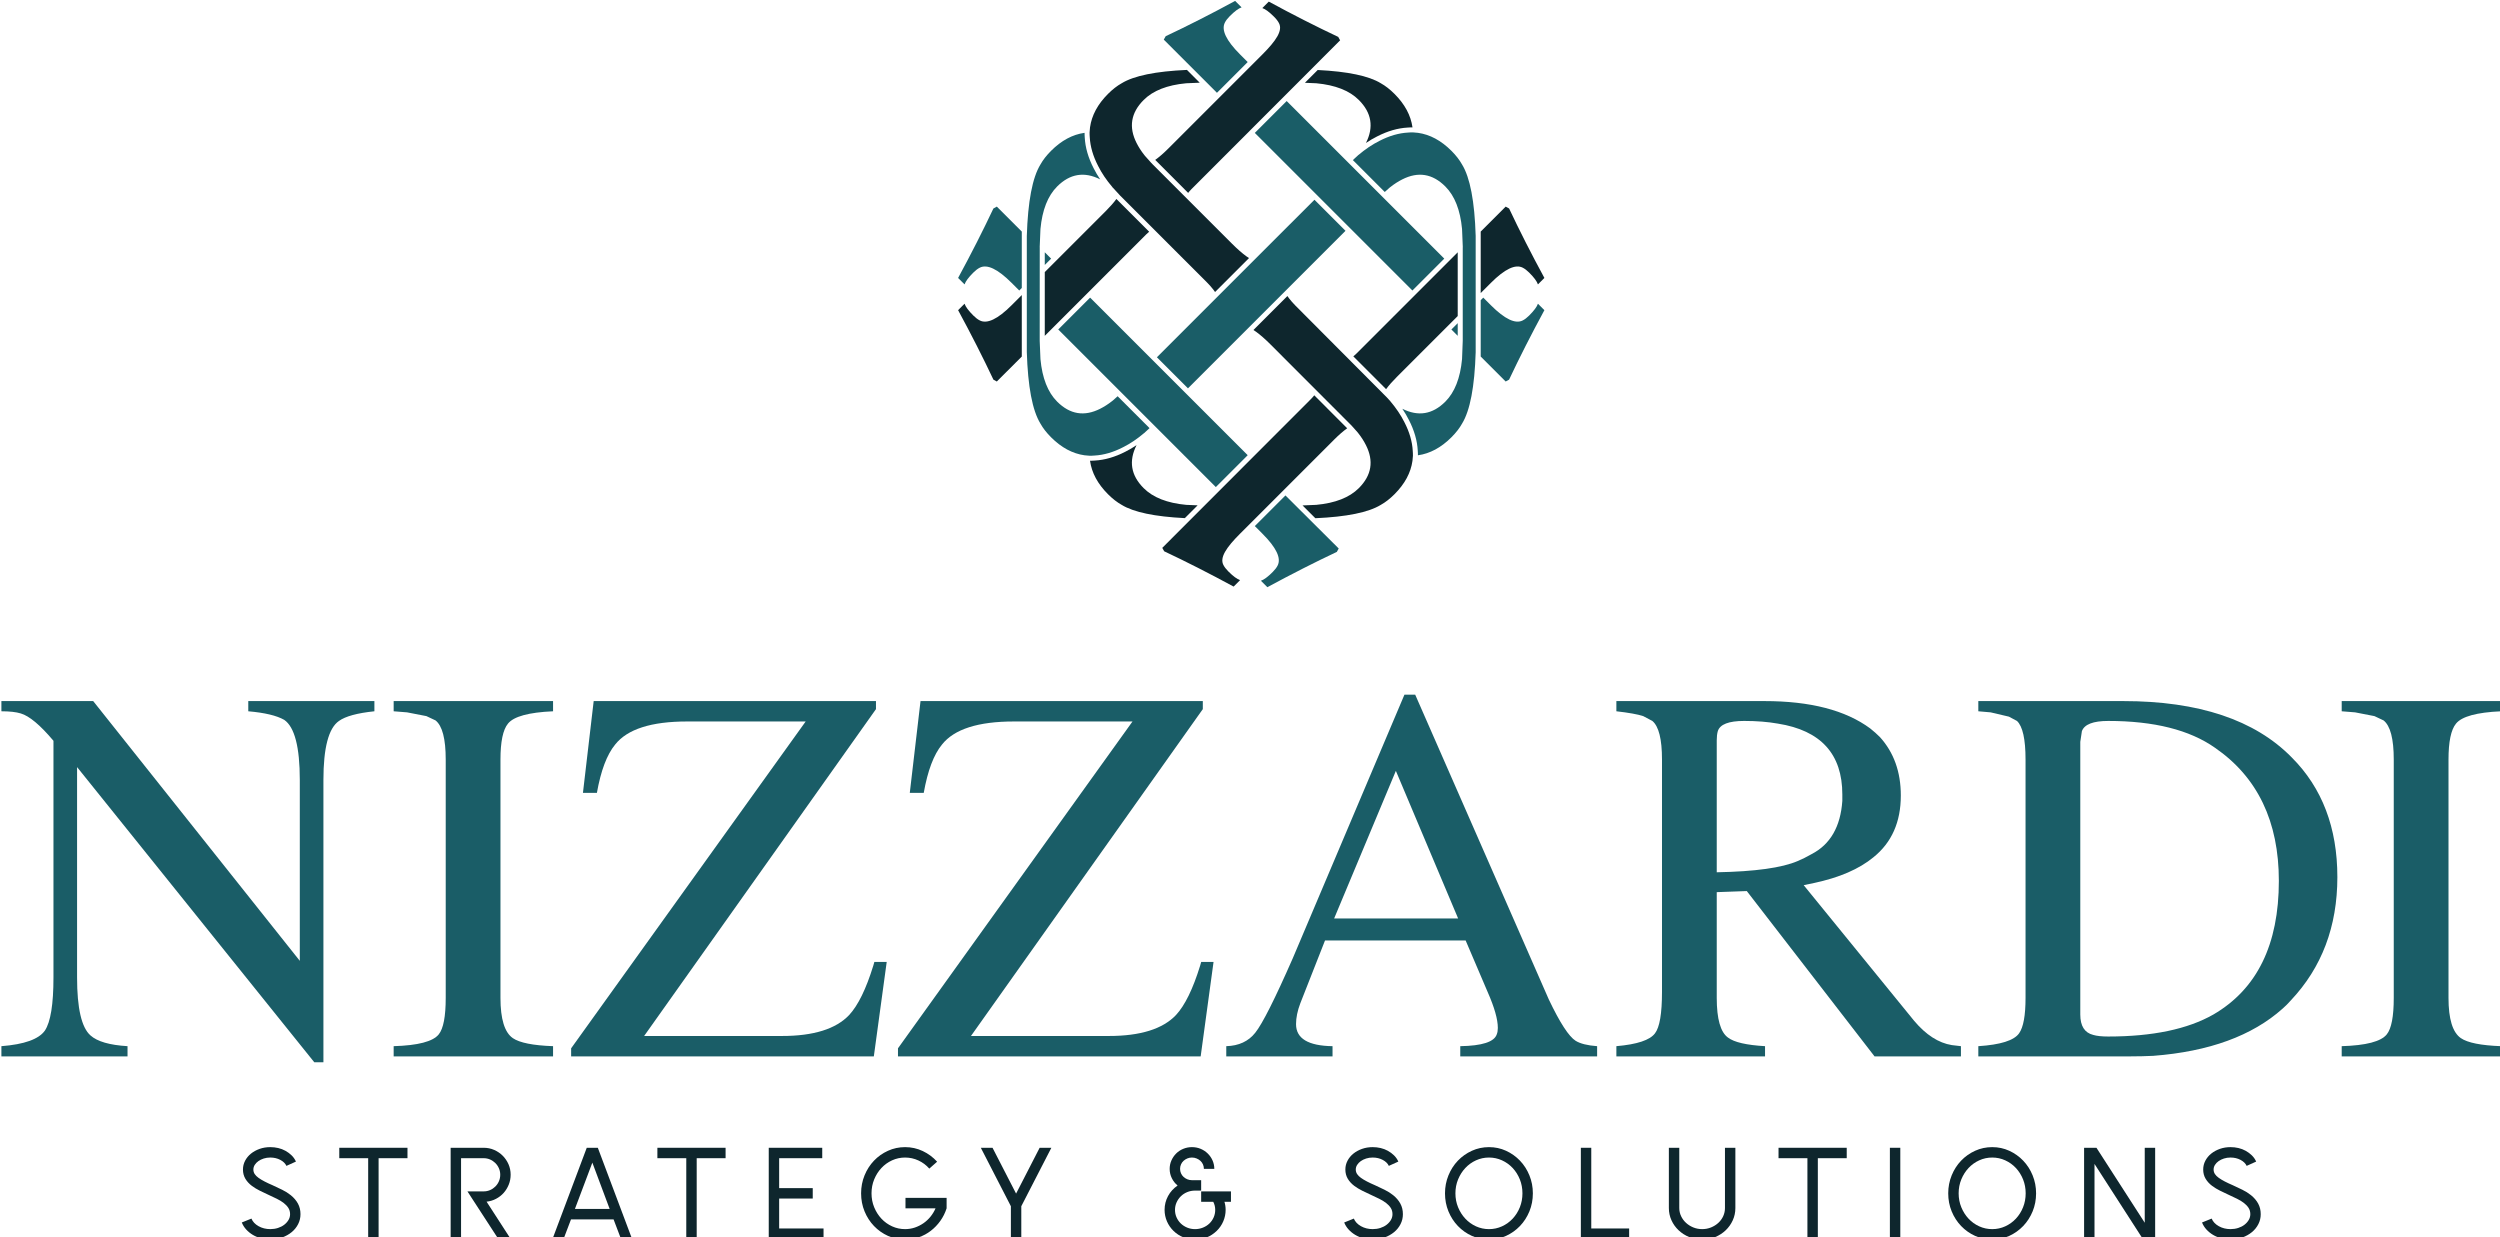
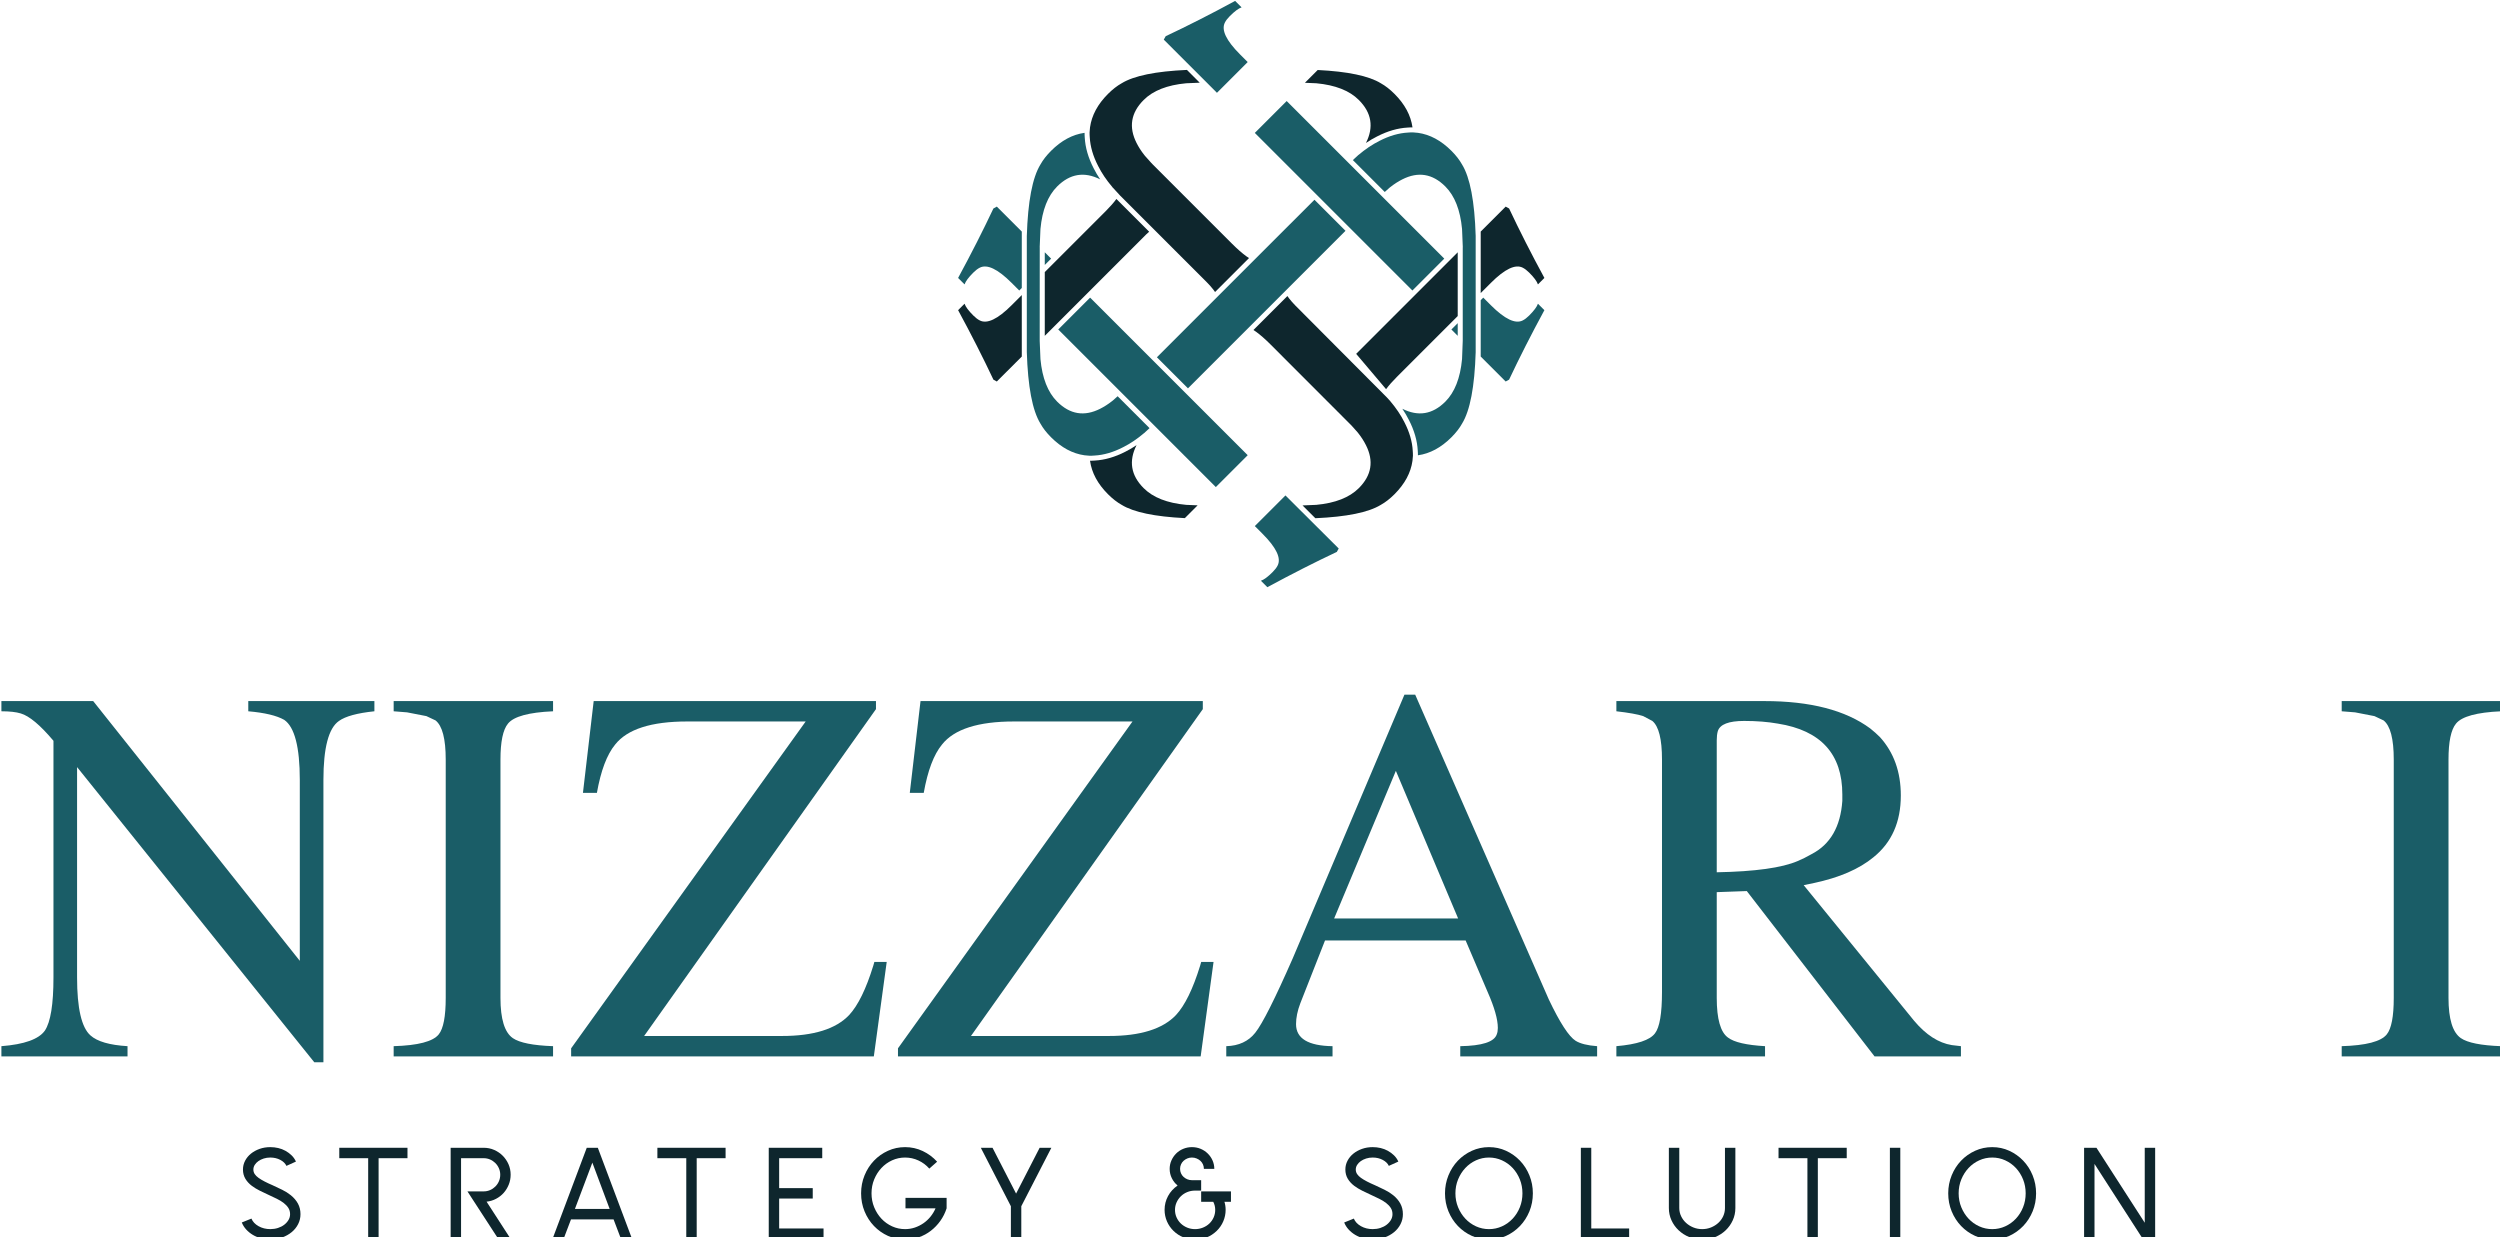
<svg xmlns="http://www.w3.org/2000/svg" xmlns:xlink="http://www.w3.org/1999/xlink" version="1.1" width="422.578" height="209.147" viewBox="218.59 200.988 422.578 209.147">
  <defs>
    <clipPath id="clip_1">
      <path transform="matrix(1,0,0,-1,0,612.288)" d="M0 183.686H858.898V612.288H0Z" />
    </clipPath>
    <clipPath id="clip_2">
      <path transform="matrix(1,0,0,-1,0,612.288)" d="M0 0H858.898V612.288H0Z" />
    </clipPath>
    <clipPath id="clip_3">
      <path transform="matrix(1,0,0,-1,0,612.288)" d="M0 612.288H858.898V0H0Z" />
    </clipPath>
    <path id="font_4_81" d="M.016 .398V.415C.065 .43 .111 .445 .154 .46L.161 .458V.379C.208 .424 .246 .449 .274 .456 .283 .459 .294 .46 .306 .46 .361 .46 .397 .433 .414 .378 .421 .358 .424 .335 .424 .31V.081C.424 .05 .431 .031 .446 .024 .455 .02 .468 .017 .485 .015V0H.277V.015C.307 .018 .326 .028 .333 .045 .338 .056 .34 .074 .34 .099V.308C.34 .373 .316 .405 .267 .405 .242 .405 .216 .394 .189 .371L.164 .348V.067C.164 .043 .174 .028 .193 .021 .202 .018 .214 .016 .23 .015V0H.018V.015C.048 .018 .066 .026 .073 .041 .078 .051 .08 .067 .08 .09V.338C.08 .375 .073 .395 .058 .4 .054 .401 .049 .402 .043 .402 .03 .402 .021 .401 .016 .398Z" />
    <path id="font_4_44" d="M.115 .109V.553C.115 .592 .109 .616 .096 .626L.079 .634 .043 .641C.036 .642 .028 .642 .018 .643V.662H.315V.643C.27 .641 .242 .633 .231 .62 .222 .609 .217 .586 .217 .553V.109C.217 .07 .225 .045 .24 .034 .253 .025 .278 .02 .315 .019V0H.018V.019C.063 .02 .091 .028 .102 .041 .111 .052 .115 .074 .115 .109Z" />
    <path id="font_4_61" d="M.574 .176H.597L.573 0H.009V.015L.446 .624H.225C.158 .624 .114 .61 .091 .581 .076 .562 .064 .532 .057 .491H.031L.051 .662H.577V.647L.145 .038H.402C.461 .038 .502 .051 .527 .077 .544 .095 .559 .126 .572 .169 .573 .172 .573 .174 .574 .176Z" />
-     <path id="font_4_36" d="M.706 .019V0H.451V.019C.492 .02 .514 .027 .519 .041 .52 .044 .521 .048 .521 .053 .521 .069 .515 .091 .502 .12L.461 .216H.199L.153 .099C.148 .085 .145 .072 .145 .06 .145 .033 .168 .02 .213 .019V0H.015V.019C.038 .02 .056 .028 .069 .044 .082 .061 .106 .107 .139 .183L.347 .674H.367L.616 .106C.637 .063 .653 .037 .666 .029 .675 .024 .688 .02 .706 .019M.216 .257H.447L.331 .532 .216 .257Z" />
    <path id="font_4_53" d="M.659 .019V0H.498L.26 .308 .204 .306V.109C.204 .07 .211 .045 .225 .035 .236 .026 .259 .021 .294 .019V0H.017V.019C.056 .022 .08 .03 .089 .043 .098 .054 .102 .08 .102 .12V.553C.102 .591 .096 .615 .084 .625L.067 .634C.057 .637 .04 .64 .017 .643V.662H.293C.378 .662 .444 .645 .49 .611 .497 .606 .503 .6 .508 .595 .534 .566 .547 .53 .547 .486 .547 .437 .53 .398 .496 .371 .469 .349 .432 .333 .385 .323L.366 .319 .572 .066C.594 .04 .617 .025 .642 .021 .647 .02 .653 .02 .659 .019M.204 .589V.343C.275 .344 .326 .351 .355 .364 .363 .367 .372 .372 .381 .377 .416 .395 .435 .428 .438 .476 .438 .48 .438 .484 .438 .488 .438 .563 .398 .607 .318 .62 .299 .623 .278 .625 .255 .625 .226 .625 .21 .619 .206 .606 .205 .601 .204 .596 .204 .589Z" />
    <path id="font_4_39" d="M.104 .109V.553C.104 .591 .099 .615 .088 .625L.073 .633 .039 .641C.033 .642 .025 .642 .016 .643V.662H.286C.427 .662 .531 .627 .6 .557 .657 .5 .685 .426 .685 .334 .685 .242 .656 .165 .598 .104 .593 .099 .588 .094 .583 .089 .526 .038 .446 .009 .342 .001 .328 0 .314 0 .3 0H.016V.019C.057 .022 .083 .03 .092 .043 .1 .054 .104 .076 .104 .109M.206 .586V.078C.206 .057 .214 .044 .23 .04 .237 .038 .246 .037 .258 .037 .341 .037 .406 .051 .454 .078 .535 .125 .576 .208 .576 .327 .576 .438 .536 .52 .457 .575 .41 .608 .343 .625 .258 .625 .23 .625 .214 .619 .209 .606L.206 .586Z" />
  </defs>
  <g clip-path="url(#clip_1)">
    <g clip-path="url(#clip_2)">
      <g id="layer_1" data-name="Livello 1">
        <path transform="matrix(1,0,0,-1,0,612.288)" d="M828.805 28.351H772.112V85.043H828.805Z" fill="#1a5d67" />
        <path transform="matrix(1,0,0,-1,0,612.288)" d="M762.52 28.351H705.827V85.043H762.52Z" fill="#0e262d" />
        <g clip-path="url(#clip_3)">
          <path transform="matrix(1,0,0,-1,273.258,380.546)" d="M0 0H-1.543L-41.64 49.895V14.334C-41.64 9.132-40.884 5.866-39.372 4.536-38.224 3.507-36.137 2.903-33.112 2.722V.998H-54.431V2.722C-50.561 3.023-48.111 3.901-47.083 5.353-46.116 6.804-45.631 9.798-45.631 14.334V54.34C-47.869 57-49.714 58.543-51.165 58.967-51.951 59.207-53.04 59.329-54.431 59.329V61.053H-38.918L-3.992 17.146V47.718C-3.992 53.281-4.869 56.667-6.623 57.878-7.893 58.604-9.92 59.087-12.701 59.329V61.053H8.617V59.329C5.715 59.026 3.719 58.481 2.63 57.696 .876 56.486 0 53.16 0 47.718Z" fill="#1a5d67" />
          <path transform="matrix(1,0,0,-1,293.931,369.659)" d="M0 0V40.278C0 43.785-.576 45.993-1.724 46.9L-3.267 47.626-6.532 48.261C-7.138 48.32-7.893 48.382-8.8 48.442V50.166H18.143V48.442C14.029 48.261 11.489 47.565 10.522 46.356 9.675 45.327 9.253 43.302 9.253 40.278V0C9.253-3.569 9.947-5.837 11.339-6.804 12.487-7.591 14.755-8.044 18.143-8.165V-9.889H-8.8V-8.165C-4.687-8.044-2.147-7.38-1.18-6.169-.395-5.202 0-3.146 0 0" fill="#1a5d67" />
          <path transform="matrix(1,0,0,-1,366.386,363.581)" d="M0 0H2.086L-.091-15.967H-51.256V-14.605L-11.612 40.641H-31.661C-37.709 40.641-41.762 39.34-43.816 36.74-45.209 35.046-46.236 32.324-46.901 28.575H-49.26L-47.445 44.088H.271V42.728L-38.918-12.52H-15.604C-10.282-12.52-6.502-11.34-4.264-8.981-2.753-7.349-1.393-4.567-.182-.636-.122-.395-.062-.182 0 0" fill="#1a5d67" />
          <path transform="matrix(1,0,0,-1,421.632,363.581)" d="M0 0H2.086L-.091-15.967H-51.256V-14.605L-11.612 40.641H-31.661C-37.709 40.641-41.762 39.34-43.816 36.74-45.209 35.046-46.236 32.324-46.901 28.575H-49.26L-47.445 44.088H.271V42.728L-38.918-12.52H-15.604C-10.282-12.52-6.502-11.34-4.264-8.981-2.753-7.349-1.393-4.567-.182-.636-.122-.395-.062-.182 0 0" fill="#1a5d67" />
          <path transform="matrix(1,0,0,-1,444.102,356.234)" d="M0 0H20.955L10.433 24.947ZM44.451-21.591V-23.314H21.318V-21.591C25.007-21.531 27.063-20.865 27.487-19.595 27.607-19.293 27.669-18.93 27.669-18.506 27.669-17.055 27.093-15.029 25.945-12.428L22.226-3.72H-1.542L-5.715-14.333C-6.2-15.604-6.441-16.782-6.441-17.871-6.441-20.291-4.386-21.531-.272-21.591V-23.314H-18.234V-21.591C-16.118-21.531-14.485-20.774-13.336-19.322-12.126-17.812-10.01-13.607-6.985-6.713L11.884 37.829H13.698L36.287-13.698C38.16-17.63 39.673-19.958 40.822-20.684 41.607-21.168 42.818-21.47 44.451-21.591" fill="#1a5d67" />
          <path transform="matrix(1,0,0,-1,508.773,326.115)" d="M0 0V-22.316C6.471-22.196 11.036-21.561 13.698-20.411 14.424-20.109 15.209-19.717 16.057-19.232 19.2-17.6 20.924-14.605 21.228-10.251V-9.162C21.228-2.329 17.599 1.663 10.342 2.813 8.647 3.114 6.742 3.266 4.626 3.266 2.025 3.266 .544 2.69 .181 1.542 .06 1.118 0 .604 0 0M41.276-51.709V-53.433H26.671L5.08-25.491 0-25.673V-43.544C0-47.113 .635-49.351 1.904-50.257 2.933-51.044 5.019-51.527 8.164-51.709V-53.433H-16.965V-51.709C-13.458-51.407-11.28-50.681-10.433-49.531-9.647-48.504-9.254-46.175-9.254-42.546V-3.266C-9.254 .182-9.798 2.358-10.887 3.266L-12.429 4.082C-13.336 4.384-14.848 4.656-16.965 4.898V6.622H8.073C15.814 6.622 21.771 5.08 25.944 1.996 26.549 1.511 27.093 1.027 27.578 .544 29.937-2.057 31.115-5.353 31.115-9.344 31.115-13.82 29.573-17.297 26.489-19.776 24.069-21.772 20.713-23.224 16.42-24.131L14.696-24.493 33.384-47.445C35.379-49.804 37.495-51.164 39.733-51.527 40.217-51.588 40.731-51.649 41.276-51.709" fill="#1a5d67" />
-           <path transform="matrix(1,0,0,-1,570.223,326.388)" d="M0 0V-46.084C0-48.021 .727-49.168 2.178-49.531 2.781-49.713 3.629-49.804 4.718-49.804 12.216-49.804 18.144-48.564 22.498-46.084 29.876-41.79 33.565-34.261 33.565-23.495 33.565-13.457 29.967-5.957 22.771-.998 18.476 2.025 12.458 3.538 4.718 3.538 2.178 3.538 .695 2.963 .272 1.814ZM-9.253-43.271V-2.993C-9.253 .454-9.737 2.631-10.704 3.538L-12.064 4.264-15.149 4.989C-15.693 5.049-16.39 5.11-17.235 5.171V6.895H7.258C20.018 6.895 29.514 3.72 35.743-2.631 40.883-7.771 43.454-14.515 43.454-22.86 43.454-31.206 40.823-38.162 35.562-43.726 35.138-44.21 34.685-44.664 34.201-45.086 29.06-49.683 21.772-52.344 12.338-53.069 11.068-53.13 9.798-53.16 8.528-53.16H-17.235V-51.437C-13.486-51.195-11.188-50.47-10.341-49.259-9.615-48.231-9.253-46.235-9.253-43.271" fill="#1a5d67" />
          <path transform="matrix(1,0,0,-1,623.21,369.659)" d="M0 0V40.278C0 43.785-.576 45.993-1.724 46.9L-3.267 47.626-6.532 48.261C-7.138 48.32-7.893 48.382-8.8 48.442V50.166H18.143V48.442C14.029 48.261 11.489 47.565 10.522 46.356 9.675 45.327 9.253 43.302 9.253 40.278V0C9.253-3.569 9.947-5.837 11.339-6.804 12.487-7.591 14.755-8.044 18.143-8.165V-9.889H-8.8V-8.165C-4.687-8.044-2.147-7.38-1.18-6.169-.395-5.202 0-3.146 0 0" fill="#1a5d67" />
          <path transform="matrix(1,0,0,-1,264.278,408.748)" d="M0 0C.454 0 .887 .065 1.298 .197 1.708 .33 2.064 .513 2.365 .748 2.665 .982 2.903 1.25 3.08 1.551 3.256 1.851 3.344 2.178 3.344 2.529 3.344 2.926 3.248 3.273 3.058 3.574 2.867 3.875 2.606 4.154 2.276 4.41 1.946 4.667 1.558 4.905 1.11 5.126 .663 5.346 .183 5.573-.33 5.808-.814 6.027-1.298 6.259-1.782 6.501-2.267 6.742-2.706 7.01-3.103 7.304-3.572 7.655-3.942 8.059-4.213 8.514-4.484 8.968-4.62 9.489-4.62 10.075-4.62 10.604-4.499 11.099-4.257 11.561-4.016 12.022-3.686 12.422-3.268 12.76-2.85 13.097-2.361 13.364-1.805 13.563-1.247 13.761-.646 13.859 0 13.859 .454 13.859 .901 13.808 1.342 13.706 1.782 13.603 2.192 13.445 2.574 13.232 2.955 13.02 3.3 12.763 3.607 12.463 3.916 12.162 4.158 11.813 4.334 11.418L2.728 10.691C2.537 11.102 2.192 11.439 1.693 11.703 1.195 11.968 .63 12.1 0 12.1-.396 12.1-.767 12.045-1.111 11.935-1.456 11.824-1.757 11.678-2.014 11.494-2.271 11.312-2.476 11.099-2.629 10.856-2.783 10.614-2.86 10.354-2.86 10.075-2.86 9.797-2.787 9.544-2.641 9.316-2.494 9.089-2.277 8.873-1.991 8.668-1.705 8.462-1.364 8.257-.968 8.052-.572 7.846-.118 7.634 .396 7.414 .938 7.164 1.474 6.911 2.002 6.654 2.529 6.397 3.014 6.094 3.454 5.741 3.981 5.316 4.389 4.84 4.675 4.312 4.961 3.783 5.104 3.189 5.104 2.529 5.104 1.928 4.972 1.367 4.708 .847 4.443 .326 4.081-.125 3.619-.507 3.157-.888 2.614-1.192 1.991-1.419 1.367-1.646 .704-1.761 0-1.761-.543-1.761-1.067-1.69-1.573-1.552-2.079-1.412-2.541-1.218-2.959-.969-3.377-.719-3.748-.418-4.07-.066-4.393 .285-4.643 .682-4.818 1.122L-3.19 1.781C-2.971 1.254-2.567 .824-1.98 .494-1.394 .165-.733 0 0 0" fill="#0e262d" />
          <path transform="matrix(1,0,0,-1,275.94,394.998)" d="M0 0H11.527V-1.761H6.644V-15.4H4.884V-1.761H0Z" fill="#0e262d" />
          <path transform="matrix(1,0,0,-1,296.523,410.399)" d="M0 0H-1.76V15.4H3.828C4.459 15.4 5.049 15.279 5.6 15.037 6.149 14.795 6.63 14.469 7.04 14.058 7.45 13.647 7.777 13.167 8.02 12.617 8.261 12.067 8.382 11.477 8.382 10.846 8.382 10.259 8.275 9.702 8.063 9.174 7.851 8.646 7.564 8.181 7.205 7.777 6.846 7.373 6.417 7.04 5.918 6.776 5.419 6.512 4.884 6.351 4.312 6.292L8.382 0H6.292L1.078 8.03H3.828C4.209 8.03 4.568 8.104 4.906 8.25 5.243 8.396 5.54 8.599 5.797 8.855 6.054 9.111 6.256 9.408 6.402 9.746 6.549 10.083 6.622 10.45 6.622 10.846 6.622 11.228 6.549 11.587 6.402 11.924 6.256 12.261 6.054 12.559 5.797 12.815 5.54 13.071 5.243 13.273 4.906 13.42 4.568 13.566 4.209 13.64 3.828 13.64H0Z" fill="#0e262d" />
          <path transform="matrix(1,0,0,-1,318.716,397.507)" d="M0 0-2.948-7.832H2.926ZM-3.607-9.592-4.862-12.892H-6.731L-.946 2.509H.924L6.71-12.892H4.84L3.586-9.592Z" fill="#0e262d" />
          <path transform="matrix(1,0,0,-1,329.709,394.998)" d="M0 0H11.527V-1.761H6.644V-15.4H4.884V-1.761H0Z" fill="#0e262d" />
          <path transform="matrix(1,0,0,-1,357.794,410.399)" d="M0 0H-9.262V15.4H-.22V13.64H-7.502V8.58H-1.826V6.82H-7.502V1.76H0Z" fill="#0e262d" />
          <path transform="matrix(1,0,0,-1,378.597,403.469)" d="M0 0V-1.76C-.249-2.537-.604-3.248-1.066-3.894-1.528-4.539-2.064-5.097-2.673-5.565-3.281-6.035-3.956-6.398-4.696-6.654-5.437-6.911-6.211-7.04-7.018-7.04-8.045-7.04-9.009-6.834-9.911-6.424-10.813-6.014-11.602-5.456-12.275-4.752-12.95-4.048-13.482-3.223-13.871-2.276-14.26-1.331-14.454-.315-14.454 .771-14.454 1.841-14.26 2.853-13.871 3.807-13.482 4.76-12.95 5.588-12.275 6.292-11.602 6.996-10.813 7.554-9.911 7.964-9.009 8.375-8.045 8.58-7.018 8.58-5.962 8.58-4.969 8.36-4.037 7.92-3.105 7.48-2.295 6.879-1.605 6.116L-2.926 4.95C-3.439 5.537-4.052 5.995-4.763 6.325-5.475 6.655-6.226 6.82-7.018 6.82-7.795 6.82-8.528 6.662-9.218 6.348-9.907 6.032-10.509 5.6-11.021 5.049-11.535 4.499-11.942 3.857-12.243 3.124-12.544 2.391-12.693 1.606-12.693 .771-12.693-.065-12.544-.851-12.243-1.584-11.942-2.317-11.535-2.959-11.021-3.509-10.509-4.059-9.907-4.491-9.218-4.807-8.528-5.122-7.795-5.279-7.018-5.279-6.445-5.279-5.899-5.191-5.379-5.016-4.858-4.84-4.374-4.598-3.927-4.29-3.479-3.981-3.08-3.611-2.728-3.179-2.376-2.746-2.09-2.273-1.87-1.76H-6.952V0Z" fill="#0e262d" />
          <path transform="matrix(1,0,0,-1,389.461,410.399)" d="M0 0V5.522L-5.082 15.4H-3.103L.88 7.656 4.861 15.4H6.842L1.76 5.522V0Z" fill="#0e262d" />
          <path transform="matrix(1,0,0,-1,421.623,402.368)" d="M0 0H5.038V-1.761H3.938C4.07-2.2 4.137-2.655 4.137-3.124 4.137-3.799 4.004-4.444 3.74-5.061 3.477-5.677 3.103-6.219 2.618-6.688 1.606-7.656 .389-8.141-1.033-8.141-1.724-8.141-2.38-8.016-3.003-7.767-3.626-7.517-4.18-7.158-4.664-6.688-5.147-6.219-5.521-5.677-5.786-5.061-6.05-4.444-6.182-3.799-6.182-3.124-6.182-2.288-5.987-1.511-5.599-.792-5.21-.074-4.671 .521-3.981 .989-4.393 1.327-4.719 1.741-4.961 2.232-5.203 2.724-5.323 3.248-5.323 3.806-5.323 4.304-5.225 4.777-5.026 5.225-4.829 5.672-4.562 6.064-4.224 6.401-3.887 6.739-3.486 7.003-3.024 7.193-2.563 7.384-2.075 7.479-1.562 7.479-1.033 7.479-.542 7.384-.088 7.193 .367 7.003 .767 6.739 1.111 6.401 1.456 6.064 1.728 5.672 1.926 5.225 2.123 4.777 2.223 4.304 2.223 3.806H.462C.462 4.069 .411 4.319 .309 4.554 .205 4.788 .062 4.99-.121 5.159-.305 5.327-.521 5.463-.77 5.565-1.02 5.668-1.283 5.72-1.562 5.72-1.841 5.72-2.101 5.668-2.343 5.565-2.585 5.463-2.798 5.327-2.98 5.159-3.164 4.99-3.308 4.788-3.41 4.554-3.513 4.319-3.563 4.069-3.563 3.806-3.563 3.542-3.513 3.292-3.41 3.058-3.308 2.823-3.164 2.621-2.98 2.453-2.798 2.284-2.585 2.148-2.343 2.046-2.101 1.943-1.841 1.892-1.562 1.892H0V.132H-1.033C-1.503 .132-1.943 .047-2.354-.121-2.765-.29-3.124-.524-3.432-.825-3.739-1.126-3.981-1.475-4.157-1.87-4.334-2.267-4.422-2.685-4.422-3.124-4.422-3.579-4.334-4.004-4.157-4.4-3.981-4.796-3.739-5.141-3.432-5.435-3.124-5.728-2.765-5.959-2.354-6.127-1.943-6.296-1.503-6.38-1.033-6.38-.564-6.38-.121-6.296 .297-6.127 .715-5.959 1.078-5.728 1.387-5.435 1.694-5.141 1.937-4.796 2.112-4.4 2.288-4.004 2.376-3.579 2.376-3.124 2.376-2.641 2.267-2.186 2.046-1.761H0Z" fill="#0e262d" />
          <path transform="matrix(1,0,0,-1,450.619,408.748)" d="M0 0C.454 0 .887 .065 1.298 .197 1.708 .33 2.064 .513 2.365 .748 2.665 .982 2.903 1.25 3.08 1.551 3.256 1.851 3.344 2.178 3.344 2.529 3.344 2.926 3.248 3.273 3.058 3.574 2.867 3.875 2.606 4.154 2.276 4.41 1.946 4.667 1.558 4.905 1.11 5.126 .663 5.346 .183 5.573-.33 5.808-.814 6.027-1.298 6.259-1.782 6.501-2.267 6.742-2.706 7.01-3.103 7.304-3.572 7.655-3.942 8.059-4.213 8.514-4.484 8.968-4.62 9.489-4.62 10.075-4.62 10.604-4.499 11.099-4.257 11.561-4.016 12.022-3.686 12.422-3.268 12.76-2.85 13.097-2.361 13.364-1.805 13.563-1.247 13.761-.646 13.859 0 13.859 .454 13.859 .901 13.808 1.342 13.706 1.782 13.603 2.192 13.445 2.574 13.232 2.955 13.02 3.3 12.763 3.607 12.463 3.916 12.162 4.158 11.813 4.334 11.418L2.728 10.691C2.537 11.102 2.192 11.439 1.693 11.703 1.195 11.968 .63 12.1 0 12.1-.396 12.1-.767 12.045-1.111 11.935-1.456 11.824-1.757 11.678-2.014 11.494-2.271 11.312-2.476 11.099-2.629 10.856-2.783 10.614-2.86 10.354-2.86 10.075-2.86 9.797-2.787 9.544-2.641 9.316-2.494 9.089-2.277 8.873-1.991 8.668-1.705 8.462-1.364 8.257-.968 8.052-.572 7.846-.118 7.634 .396 7.414 .938 7.164 1.474 6.911 2.002 6.654 2.529 6.397 3.014 6.094 3.454 5.741 3.981 5.316 4.389 4.84 4.675 4.312 4.961 3.783 5.104 3.189 5.104 2.529 5.104 1.928 4.972 1.367 4.708 .847 4.443 .326 4.081-.125 3.619-.507 3.157-.888 2.614-1.192 1.991-1.419 1.367-1.646 .704-1.761 0-1.761-.543-1.761-1.067-1.69-1.573-1.552-2.079-1.412-2.541-1.218-2.959-.969-3.377-.719-3.748-.418-4.07-.066-4.393 .285-4.643 .682-4.818 1.122L-3.19 1.781C-2.971 1.254-2.567 .824-1.98 .494-1.394 .165-.733 0 0 0" fill="#0e262d" />
          <path transform="matrix(1,0,0,-1,470.277,396.649)" d="M0 0C-.777 0-1.511-.158-2.2-.473-2.89-.788-3.491-1.221-4.004-1.771-4.518-2.321-4.925-2.963-5.226-3.696-5.526-4.43-5.676-5.214-5.676-6.05-5.676-6.886-5.526-7.671-5.226-8.404-4.925-9.138-4.518-9.779-4.004-10.329-3.491-10.879-2.89-11.312-2.2-11.627-1.511-11.942-.777-12.1 0-12.1 .777-12.1 1.511-11.942 2.2-11.627 2.889-11.312 3.49-10.879 4.004-10.329 4.517-9.779 4.92-9.138 5.214-8.404 5.507-7.671 5.654-6.886 5.654-6.05 5.654-5.214 5.507-4.43 5.214-3.696 4.92-2.963 4.517-2.321 4.004-1.771 3.49-1.221 2.889-.788 2.2-.473 1.511-.158 .777 0 0 0M0-13.86C-1.027-13.86-1.991-13.654-2.894-13.244-3.795-12.834-4.584-12.276-5.258-11.572-5.933-10.868-6.465-10.043-6.854-9.097-7.242-8.151-7.437-7.136-7.437-6.05-7.437-4.979-7.242-3.968-6.854-3.014-6.465-2.061-5.933-1.232-5.258-.528-4.584 .176-3.795 .733-2.894 1.144-1.991 1.555-1.027 1.76 0 1.76 1.026 1.76 1.987 1.555 2.882 1.144 3.776 .733 4.562 .176 5.236-.528 5.91-1.232 6.442-2.061 6.831-3.014 7.22-3.968 7.414-4.979 7.414-6.05 7.414-7.136 7.22-8.151 6.831-9.097 6.442-10.043 5.91-10.868 5.236-11.572 4.562-12.276 3.776-12.834 2.882-13.244 1.987-13.654 1.026-13.86 0-13.86" fill="#0e262d" />
          <path transform="matrix(1,0,0,-1,493.966,410.399)" d="M0 0H-8.162V15.4H-6.402V1.76H0Z" fill="#0e262d" />
          <path transform="matrix(1,0,0,-1,502.44,394.998)" d="M0 0V-10.187C0-10.67 .103-11.129 .309-11.562 .514-11.994 .792-12.372 1.145-12.694 1.496-13.018 1.906-13.274 2.376-13.465 2.846-13.655 3.344-13.75 3.872-13.75 4.4-13.75 4.898-13.655 5.368-13.465 5.838-13.274 6.248-13.018 6.601-12.694 6.952-12.372 7.228-11.994 7.425-11.562 7.623-11.129 7.723-10.67 7.723-10.187V0H9.482V-10.187C9.482-10.92 9.335-11.609 9.042-12.254 8.749-12.9 8.35-13.465 7.843-13.948 7.337-14.433 6.743-14.813 6.062-15.093 5.379-15.371 4.649-15.511 3.872-15.511 3.095-15.511 2.365-15.371 1.684-15.093 1.001-14.813 .403-14.433-.109-13.948-.623-13.465-1.026-12.9-1.319-12.254-1.613-11.609-1.76-10.92-1.76-10.187V0Z" fill="#0e262d" />
          <path transform="matrix(1,0,0,-1,519.217,394.998)" d="M0 0H11.527V-1.761H6.644V-15.4H4.884V-1.761H0Z" fill="#0e262d" />
          <path transform="matrix(1,0,0,-1,0,612.288)" d="M539.8 201.889H538.04V217.289H539.8Z" fill="#0e262d" />
          <path transform="matrix(1,0,0,-1,555.338,396.649)" d="M0 0C-.777 0-1.511-.158-2.2-.473-2.89-.788-3.491-1.221-4.004-1.771-4.518-2.321-4.925-2.963-5.226-3.696-5.526-4.43-5.676-5.214-5.676-6.05-5.676-6.886-5.526-7.671-5.226-8.404-4.925-9.138-4.518-9.779-4.004-10.329-3.491-10.879-2.89-11.312-2.2-11.627-1.511-11.942-.777-12.1 0-12.1 .777-12.1 1.511-11.942 2.2-11.627 2.889-11.312 3.49-10.879 4.004-10.329 4.517-9.779 4.92-9.138 5.214-8.404 5.507-7.671 5.654-6.886 5.654-6.05 5.654-5.214 5.507-4.43 5.214-3.696 4.92-2.963 4.517-2.321 4.004-1.771 3.49-1.221 2.889-.788 2.2-.473 1.511-.158 .777 0 0 0M0-13.86C-1.027-13.86-1.991-13.654-2.894-13.244-3.795-12.834-4.584-12.276-5.258-11.572-5.933-10.868-6.465-10.043-6.854-9.097-7.242-8.151-7.437-7.136-7.437-6.05-7.437-4.979-7.242-3.968-6.854-3.014-6.465-2.061-5.933-1.232-5.258-.528-4.584 .176-3.795 .733-2.894 1.144-1.991 1.555-1.027 1.76 0 1.76 1.026 1.76 1.987 1.555 2.882 1.144 3.776 .733 4.562 .176 5.236-.528 5.91-1.232 6.442-2.061 6.831-3.014 7.22-3.968 7.414-4.979 7.414-6.05 7.414-7.136 7.22-8.151 6.831-9.097 6.442-10.043 5.91-10.868 5.236-11.572 4.562-12.276 3.776-12.834 2.882-13.244 1.987-13.654 1.026-13.86 0-13.86" fill="#0e262d" />
          <path transform="matrix(1,0,0,-1,572.626,410.399)" d="M0 0H-1.76V15.4H.33L8.492 2.728V15.4H10.252V0H8.162L0 12.672Z" fill="#0e262d" />
-           <path transform="matrix(1,0,0,-1,595.619,408.748)" d="M0 0C.454 0 .887 .065 1.298 .197 1.708 .33 2.064 .513 2.365 .748 2.665 .982 2.903 1.25 3.08 1.551 3.256 1.851 3.344 2.178 3.344 2.529 3.344 2.926 3.248 3.273 3.058 3.574 2.867 3.875 2.606 4.154 2.276 4.41 1.946 4.667 1.558 4.905 1.11 5.126 .663 5.346 .183 5.573-.33 5.808-.814 6.027-1.298 6.259-1.782 6.501-2.267 6.742-2.706 7.01-3.103 7.304-3.572 7.655-3.942 8.059-4.213 8.514-4.484 8.968-4.62 9.489-4.62 10.075-4.62 10.604-4.499 11.099-4.257 11.561-4.016 12.022-3.686 12.422-3.268 12.76-2.85 13.097-2.361 13.364-1.805 13.563-1.247 13.761-.646 13.859 0 13.859 .454 13.859 .901 13.808 1.342 13.706 1.782 13.603 2.192 13.445 2.574 13.232 2.955 13.02 3.3 12.763 3.607 12.463 3.916 12.162 4.158 11.813 4.334 11.418L2.728 10.691C2.537 11.102 2.192 11.439 1.693 11.703 1.195 11.968 .63 12.1 0 12.1-.396 12.1-.767 12.045-1.111 11.935-1.456 11.824-1.757 11.678-2.014 11.494-2.271 11.312-2.476 11.099-2.629 10.856-2.783 10.614-2.86 10.354-2.86 10.075-2.86 9.797-2.787 9.544-2.641 9.316-2.494 9.089-2.277 8.873-1.991 8.668-1.705 8.462-1.364 8.257-.968 8.052-.572 7.846-.118 7.634 .396 7.414 .938 7.164 1.474 6.911 2.002 6.654 2.529 6.397 3.014 6.094 3.454 5.741 3.981 5.316 4.389 4.84 4.675 4.312 4.961 3.783 5.104 3.189 5.104 2.529 5.104 1.928 4.972 1.367 4.708 .847 4.443 .326 4.081-.125 3.619-.507 3.157-.888 2.614-1.192 1.991-1.419 1.367-1.646 .704-1.761 0-1.761-.543-1.761-1.067-1.69-1.573-1.552-2.079-1.412-2.541-1.218-2.959-.969-3.377-.719-3.748-.418-4.07-.066-4.393 .285-4.643 .682-4.818 1.122L-3.19 1.781C-2.971 1.254-2.567 .824-1.98 .494-1.394 .165-.733 0 0 0" fill="#0e262d" />
-           <path transform="matrix(1,0,0,-1,431.965,210.2)" d="M0 0-15.909-15.908C-16.725-16.724-17.454-17.353-18.107-17.815-18.047-17.876-12.54-23.393-12.54-23.393-12.379-23.185-12.201-22.978-11.996-22.772L13.148 2.396 12.828 2.974C9.106 4.727 5.193 6.715 1.089 8.94L-.002 7.85C.511 7.678 1.174 7.187 1.986 6.374 2.372 5.989 2.649 5.625 2.82 5.283 3.461 4.043 2.351 2.352 0 0" fill="#0e262d" />
          <path transform="matrix(1,0,0,-1,401.915,277.946)" d="M0 0C.28-.039 .562-.065 .847-.076 1.125-.086 1.412-.06 1.696-.043 3.234 .043 4.842 .499 6.528 1.373 7.736 1.977 8.922 2.782 10.086 3.771L10.102 3.755C10.119 3.777 10.131 3.798 10.148 3.82 10.168 3.837 10.187 3.857 10.206 3.874 10.378 4.021 10.548 4.189 10.72 4.346 10.808 4.426 10.896 4.509 10.983 4.589L10.101 5.472 6.394 9.179 5.591 9.982C5.495 9.898 5.399 9.81 5.304 9.725 5.137 9.577 4.968 9.412 4.803 9.277L4.796 9.284C4.779 9.265 4.759 9.246 4.742 9.226 4.721 9.208 4.699 9.197 4.678 9.179 3.981 8.625 3.304 8.203 2.639 7.866-.032 6.516-2.459 6.897-4.633 9.07-6.215 10.653-7.155 13.048-7.455 16.254L-7.583 19.333-7.576 35.165-7.584 35.172-7.456 38.251C-7.156 41.458-6.216 43.853-4.633 45.436-2.46 47.608-.033 47.989 2.637 46.64 2.218 47.263 1.85 47.888 1.539 48.508 .612 50.298 .124 52.037 .031 53.7 .017 53.97-.006 54.241 .001 54.505-.002 54.505-.005 54.505-.008 54.505-2.029 54.223-3.914 53.211-5.659 51.466-6.43 50.696-7.027 49.925-7.456 49.156-8.817 46.943-9.585 42.905-9.762 37.052V17.462C-9.586 11.604-8.817 7.563-7.455 5.349-7.027 4.581-6.429 3.81-5.659 3.04-3.914 1.294-2.029 .283-.008 0-.005 0-.002 0 0 0" fill="#1a5d67" />
          <path transform="matrix(1,0,0,-1,391.304,261.256)" d="M0 0V9.531 10.392L-.431 9.961-1.719 8.673C-4.07 6.322-5.868 5.467-7.107 6.107-7.449 6.279-7.812 6.556-8.198 6.942-9.011 7.754-9.502 8.418-9.674 8.93L-10.764 7.84C-8.539 3.735-6.551-.178-4.798-3.9L-4.221-4.22Z" fill="#0e262d" />
          <path transform="matrix(1,0,0,-1,412.835,240.158)" d="M0 0-5.506 5.506C-5.517 5.517-5.526 5.528-5.537 5.539-5.99 4.922-6.585 4.24-7.342 3.483L-17.646-6.82V-17.597L-.479-.43C-.319-.271-.16-.134 0 0" fill="#0e262d" />
          <path transform="matrix(1,0,0,-1,418.865,288.568)" d="M0 0 2.163 2.164 .227 2.244C-2.98 2.544-5.375 3.484-6.958 5.067-9.131 7.239-9.512 9.666-8.162 12.336-8.785 11.917-9.41 11.549-10.03 11.239-11.82 10.312-13.559 9.824-15.222 9.731-15.492 9.716-15.763 9.693-16.028 9.7-16.027 9.698-16.027 9.695-16.027 9.692-15.745 7.67-14.733 5.786-12.988 4.04-12.218 3.271-11.447 2.672-10.679 2.244-8.651 .997-5.079 .253 0 0" fill="#0e262d" />
          <path transform="matrix(1,0,0,-1,441.322,212.821)" d="M0 0-2.161-2.162-.232-2.242C2.974-2.542 5.369-3.482 6.951-5.064 9.124-7.237 9.506-9.664 8.156-12.334 8.778-11.915 9.403-11.547 10.024-11.237 11.813-10.31 13.553-9.821 15.216-9.729 15.485-9.713 15.756-9.691 16.021-9.698 16.021-9.695 16.021-9.692 16.021-9.69 15.738-7.668 14.728-5.784 12.981-4.038 12.212-3.268 11.441-2.67 10.672-2.242 8.646-.996 5.074-.253 0 0" fill="#0e262d" />
          <path transform="matrix(1,0,0,-1,475.984,255.149)" d="M0 0C-1.239-.64-3.037 .214-5.389 2.565L-6.677 3.854-7.108 3.422V-6.105L-2.887-10.328-2.31-10.007C-.557-6.286 1.432-2.373 3.656 1.732L2.566 2.823C2.395 2.311 1.903 1.647 1.091 .834 .706 .449 .342 .172 0 0" fill="#1a5d67" />
          <path transform="matrix(1,0,0,-1,464.989,255.613)" d="M0 0-1.07-1.07 0-2.141Z" fill="#1a5d67" />
          <path transform="matrix(1,0,0,-1,395.19,245.775)" d="M0 0 1.071 1.072 0 2.143Z" fill="#1a5d67" />
          <path transform="matrix(1,0,0,-1,384.197,246.238)" d="M0 0C1.239 .64 3.037-.214 5.388-2.565L6.677-3.854 7.107-3.423V6.107L2.887 10.328 2.309 10.007C.556 6.286-1.433 2.373-3.657-1.732L-2.566-2.822C-2.395-2.311-1.904-1.647-1.091-.834-.706-.449-.342-.171 0 0" fill="#1a5d67" />
          <path transform="matrix(1,0,0,-1,429.489,277.931)" d="M0 0-26.636 26.636-32.024 21.248-5.389-5.388Z" fill="#1a5d67" />
          <path transform="matrix(1,0,0,-1,406.608,232.605)" d="M0 0-.016-.015C.007-.032 .028-.044 .05-.062 .066-.081 .086-.1 .104-.12 .251-.292 .419-.461 .575-.633 .775-.852 .967-1.072 1.18-1.29 1.229-1.341 1.271-1.394 1.322-1.446L16.012-16.135C16.422-16.544 16.76-16.937 17.061-17.322 17.173-17.465 17.263-17.604 17.365-17.744L23.104-12.005C22.957-11.908 22.816-11.822 22.662-11.71 21.945-11.188 21.144-10.49 20.246-9.592L6.839 3.814C6.732 3.921 6.638 4.027 6.536 4.133 6.326 4.352 6.147 4.566 5.955 4.783 5.807 4.95 5.642 5.119 5.507 5.284L5.514 5.291C5.494 5.307 5.476 5.328 5.456 5.344 5.438 5.366 5.427 5.387 5.409 5.409 4.854 6.105 4.433 6.783 4.096 7.448 2.745 10.119 3.126 12.546 5.3 14.719 6.882 16.302 9.277 17.242 12.483 17.542L14.774 17.637 12.612 19.8C7.347 19.564 3.651 18.816 1.579 17.542 .81 17.113 .039 16.516-.73 15.746-2.476 14-3.487 12.116-3.77 10.094-3.77 10.092-3.77 10.089-3.771 10.086-3.81 9.807-3.835 9.525-3.846 9.24-3.856 8.961-3.83 8.675-3.813 8.391-3.727 6.853-3.271 5.245-2.397 3.558-1.794 2.351-.988 1.165 0 0" fill="#0e262d" />
          <path transform="matrix(1,0,0,-1,457.327,250.092)" d="M0 0 5.389 5.389-21.248 32.024-26.636 26.636Z" fill="#1a5d67" />
          <path transform="matrix(1,0,0,-1,453.573,268.781)" d="M0 0 .015 .015C-.007 .032-.028 .044-.05 .062-.066 .081-.087 .1-.104 .119-.251 .292-.419 .461-.575 .633-.775 .852-16.013 16.135-16.013 16.135-16.434 16.557-16.778 16.961-17.085 17.356-17.189 17.491-17.275 17.621-17.372 17.753L-23.114 12.012C-22.964 11.912-22.818 11.824-22.661 11.709-21.944 11.187-21.144 10.489-20.246 9.592L-6.536-4.133C-6.326-4.352-6.147-4.567-5.955-4.783-5.807-4.95-5.642-5.119-5.507-5.284L-5.514-5.291C-5.494-5.308-5.475-5.328-5.455-5.344-5.437-5.366-5.427-5.387-5.409-5.409-4.854-6.105-4.433-6.783-4.096-7.448-2.746-10.12-3.127-12.546-5.3-14.719-6.883-16.302-9.277-17.242-12.484-17.542L-14.813-17.639-12.649-19.803C-7.362-19.569-3.657-18.82-1.579-17.542-.811-17.114-.04-16.516 .73-15.746 2.476-14 3.487-12.116 3.77-10.095 3.771-10.092 3.77-10.089 3.771-10.086 3.809-9.807 3.835-9.525 3.846-9.24 3.856-8.961 3.83-8.675 3.813-8.391 3.727-6.853 3.271-5.245 2.397-3.558 1.794-2.351 .988-1.165 0 0" fill="#0e262d" />
          <path transform="matrix(1,0,0,-1,430.692,289.91)" d="M0 0 1.288-1.289C3.64-3.64 4.494-5.437 3.854-6.677 3.682-7.019 3.405-7.383 3.02-7.768 2.207-8.581 1.543-9.072 1.031-9.243L2.121-10.333C6.227-8.109 10.14-6.121 13.861-4.368L14.182-3.791 5.177 5.177Z" fill="#1a5d67" />
          <path transform="matrix(1,0,0,-1,458.265,223.441)" d="M0 0C-.279 .039-.562 .065-.846 .076-1.125 .086-1.411 .06-1.695 .043-3.233-.043-4.841-.499-6.528-1.373-7.735-1.977-8.921-2.782-10.086-3.77L-10.102-3.755C-10.119-3.777-10.13-3.798-10.147-3.82-10.167-3.836-10.187-3.856-10.206-3.874-10.378-4.021-10.548-4.189-10.719-4.346-10.813-4.431-10.906-4.519-11-4.604L-5.607-9.997C-5.507-9.909-5.404-9.815-5.304-9.726-5.137-9.577-4.967-9.412-4.802-9.277-4.802-9.277-4.699-9.196-4.677-9.179-3.981-8.624-3.304-8.203-2.639-7.866 .033-6.516 2.46-6.896 4.633-9.07 6.216-10.652 7.156-13.048 7.456-16.254L7.584-19.333 7.574-19.343V-35.163L7.456-38.251C7.155-41.458 6.216-43.853 4.633-45.436 2.46-47.608 .033-47.989-2.637-46.64-2.218-47.263-1.85-47.887-1.54-48.508-.612-50.297-.124-52.036-.031-53.7-.016-53.969 .007-54.24-.001-54.505 .002-54.505 .005-54.505 .007-54.504 2.029-54.222 3.913-53.211 5.659-51.465 6.429-50.695 7.027-49.925 7.456-49.156 8.814-46.947 9.582-42.918 9.76-37.083V-17.415C9.581-11.583 8.814-7.558 7.456-5.349 7.027-4.58 6.43-3.81 5.659-3.04 3.914-1.294 2.03-.283 .009 0 .006 0 .003 0 0 0" fill="#1a5d67" />
          <path transform="matrix(1,0,0,-1,440.772,234.753)" d="M0 0-26.629-26.628-21.378-31.879 5.251-5.251Z" fill="#1a5d67" />
-           <path transform="matrix(1,0,0,-1,428.2,291.198)" d="M0 0 15.908 15.908C16.725 16.724 17.453 17.352 18.106 17.815 18.046 17.876 12.539 23.393 12.539 23.393 12.379 23.185 12.201 22.978 11.995 22.772L-13.148-2.396-12.828-2.974C-9.106-4.727-5.194-6.715-1.089-8.94L.001-7.85C-.511-7.678-1.174-7.187-1.987-6.374-2.372-5.989-2.649-5.625-2.821-5.283-3.461-4.043-2.352-2.352 0 0" fill="#0e262d" />
          <path transform="matrix(1,0,0,-1,468.875,240.133)" d="M0 0V-9.527-10.392L.432-9.959 1.721-8.671C4.071-6.319 5.869-5.465 7.108-6.105 7.451-6.277 7.814-6.554 8.2-6.939 9.013-7.752 9.504-8.416 9.675-8.928L10.766-7.837C8.541-3.733 6.553 .18 4.8 3.902L4.223 4.222Z" fill="#0e262d" />
-           <path transform="matrix(1,0,0,-1,464.989,243.634)" d="M0 0-17.165-17.166C-17.323-17.324-17.483-17.462-17.644-17.595L-12.138-23.101C-12.127-23.111-12.117-23.123-12.106-23.134-11.653-22.517-11.058-21.835-10.302-21.078L0-10.777Z" fill="#0e262d" />
+           <path transform="matrix(1,0,0,-1,464.989,243.634)" d="M0 0-17.165-17.166L-12.138-23.101C-12.127-23.111-12.117-23.123-12.106-23.134-11.653-22.517-11.058-21.835-10.302-21.078L0-10.777Z" fill="#0e262d" />
          <path transform="matrix(1,0,0,-1,428.2,210.188)" d="M0 0C-2.352 2.351-3.206 4.148-2.565 5.388-2.395 5.73-2.117 6.094-1.731 6.479-.919 7.292-.255 7.783 .257 7.955L-.834 9.045C-4.938 6.82-8.852 4.832-12.573 3.079L-12.894 2.501-3.909-6.486 1.288-1.289Z" fill="#1a5d67" />
          <use data-text="n" xlink:href="#font_4_81" transform="matrix(90.717,0,0,-90.717,250.131,-30.368)" fill="#231f20" />
          <use data-text="I" xlink:href="#font_4_44" transform="matrix(63.502,0,0,-63.502,295.816,-30.368)" fill="#231f20" />
          <use data-text="Z" xlink:href="#font_4_61" transform="matrix(63.502,0,0,-63.502,317.515,-30.368)" fill="#231f20" />
          <use data-text="Z" xlink:href="#font_4_61" transform="matrix(63.502,0,0,-63.502,356.315,-30.368)" fill="#231f20" />
          <use data-text="A" xlink:href="#font_4_36" transform="matrix(63.502,0,0,-63.502,394.911,-30.368)" fill="#231f20" />
          <use data-text="R" xlink:href="#font_4_53" transform="matrix(63.502,0,0,-63.502,441.071,-30.368)" fill="#231f20" />
          <use data-text="D" xlink:href="#font_4_39" transform="matrix(63.502,0,0,-63.502,484.081,-30.368)" fill="#231f20" />
          <use data-text="I" xlink:href="#font_4_44" transform="matrix(63.502,0,0,-63.502,527.135,-30.368)" fill="#231f20" />
        </g>
      </g>
    </g>
  </g>
</svg>